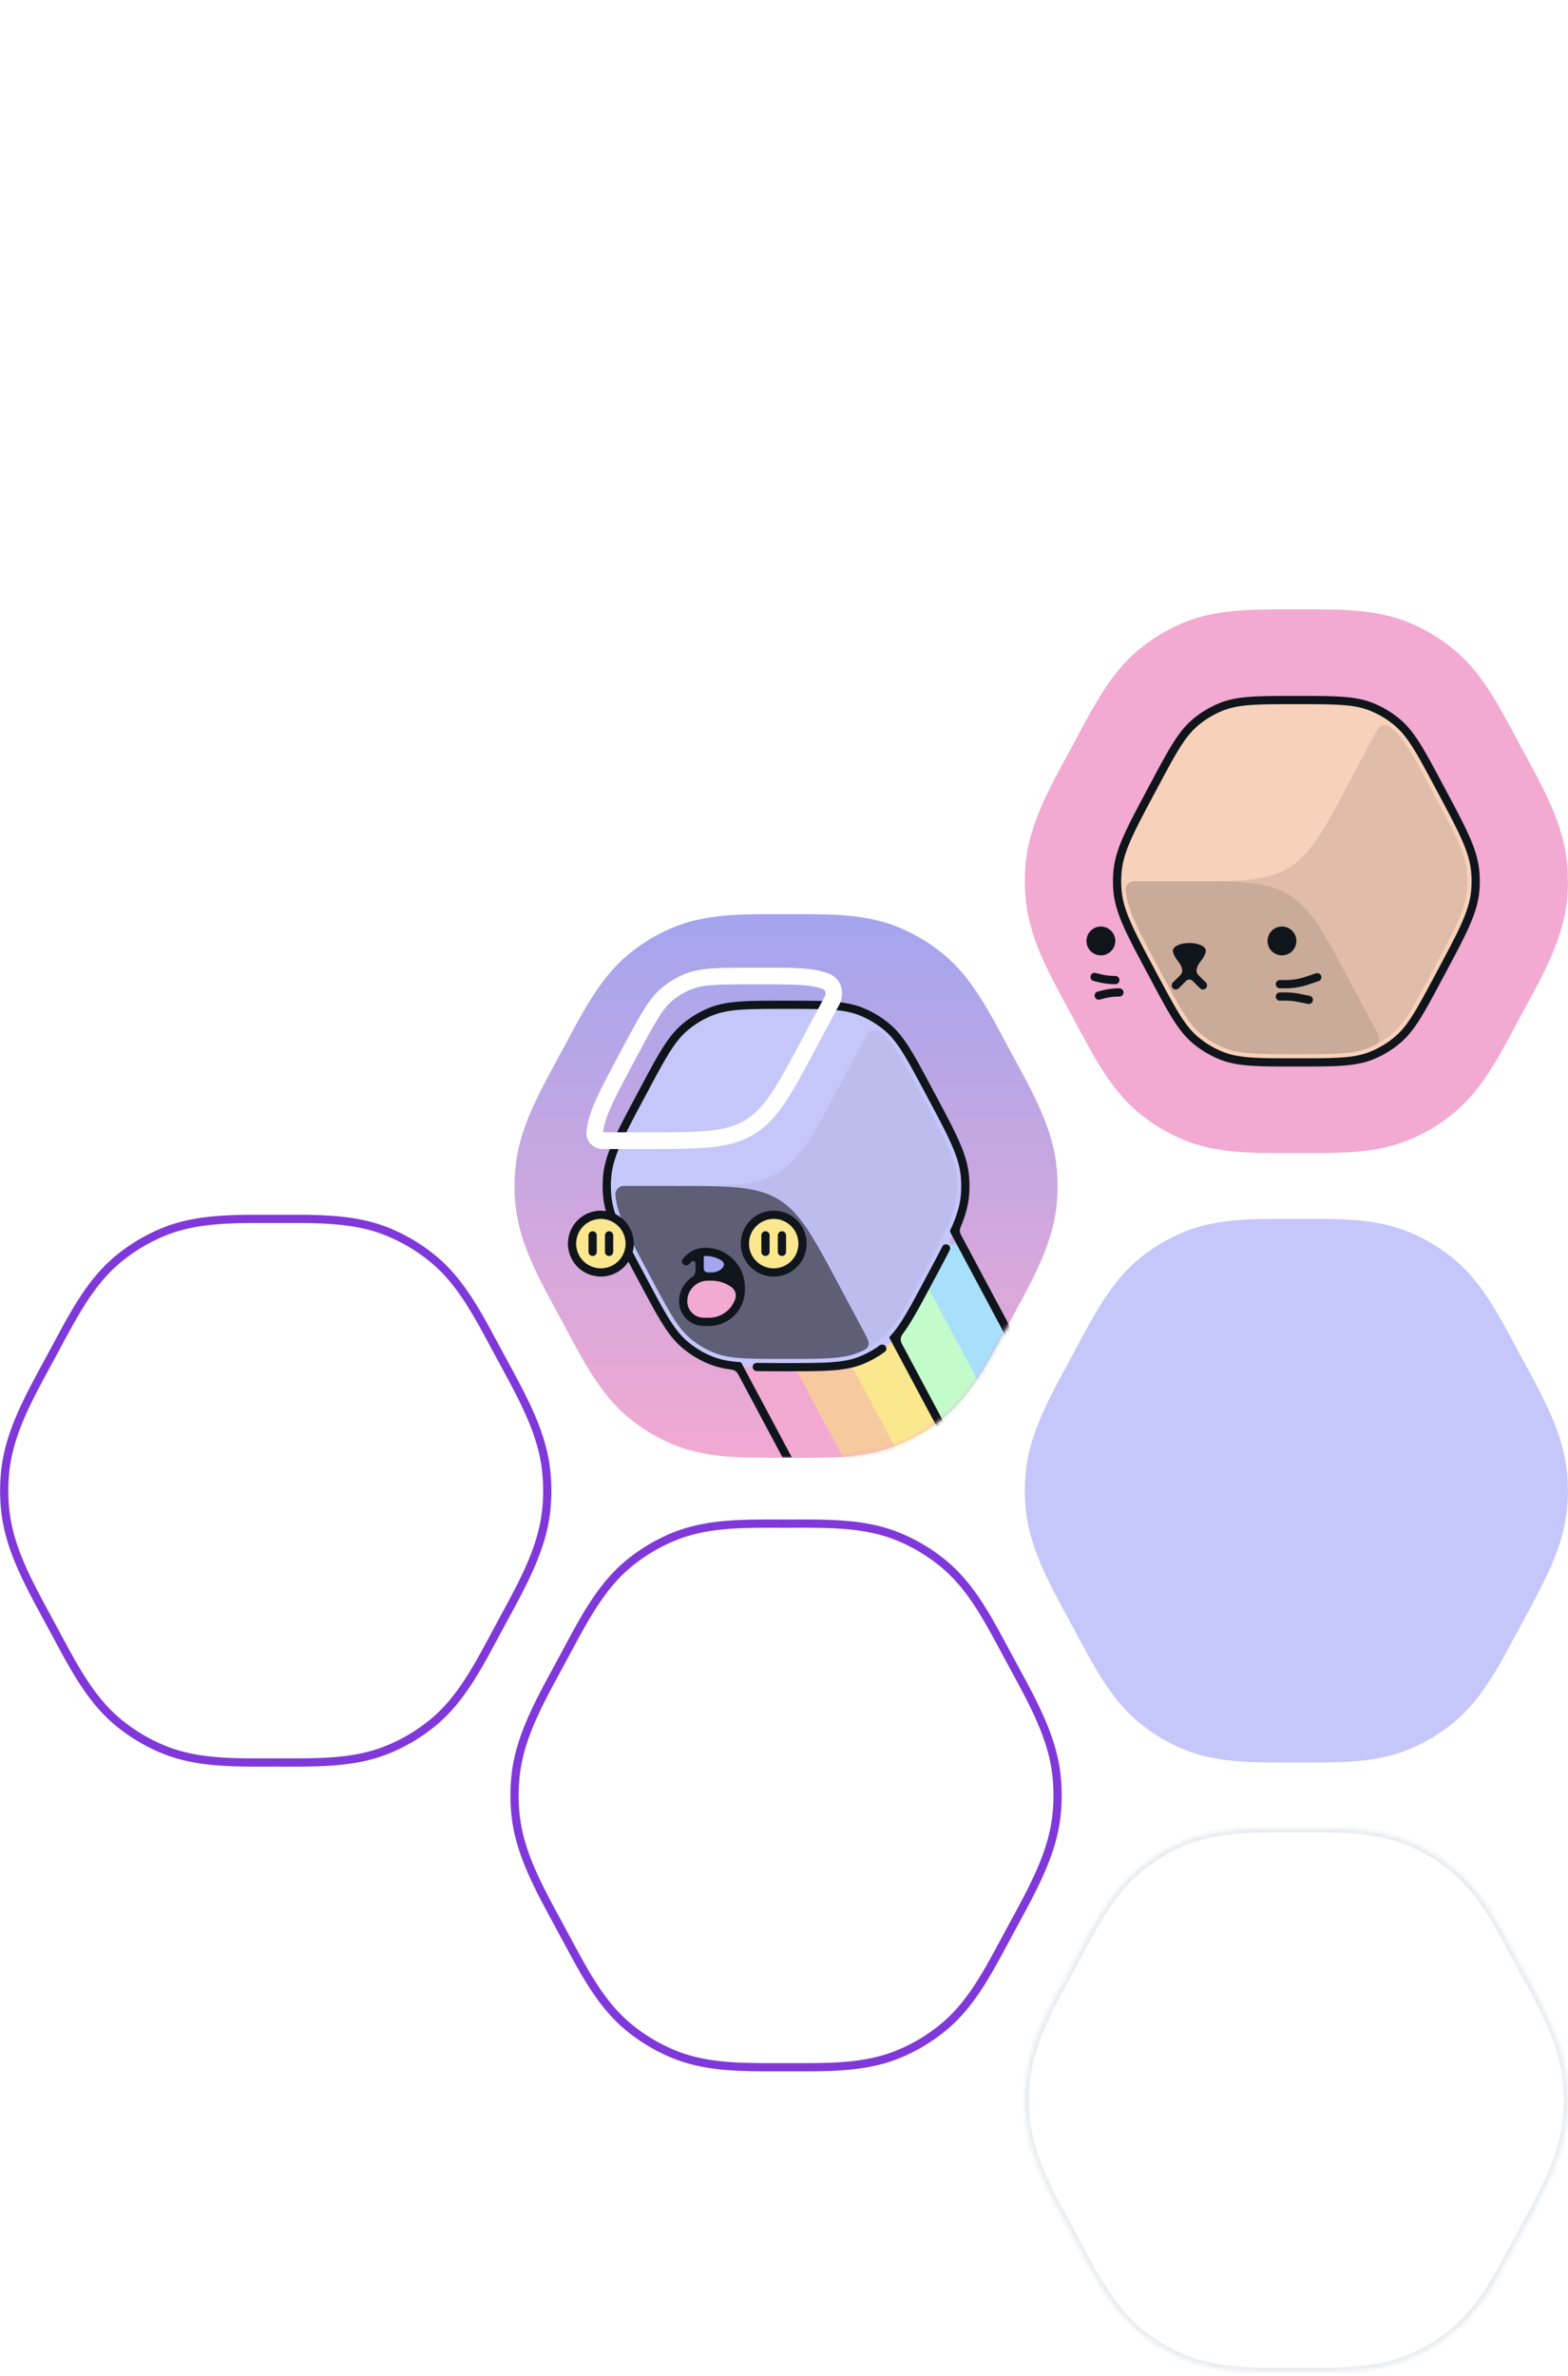
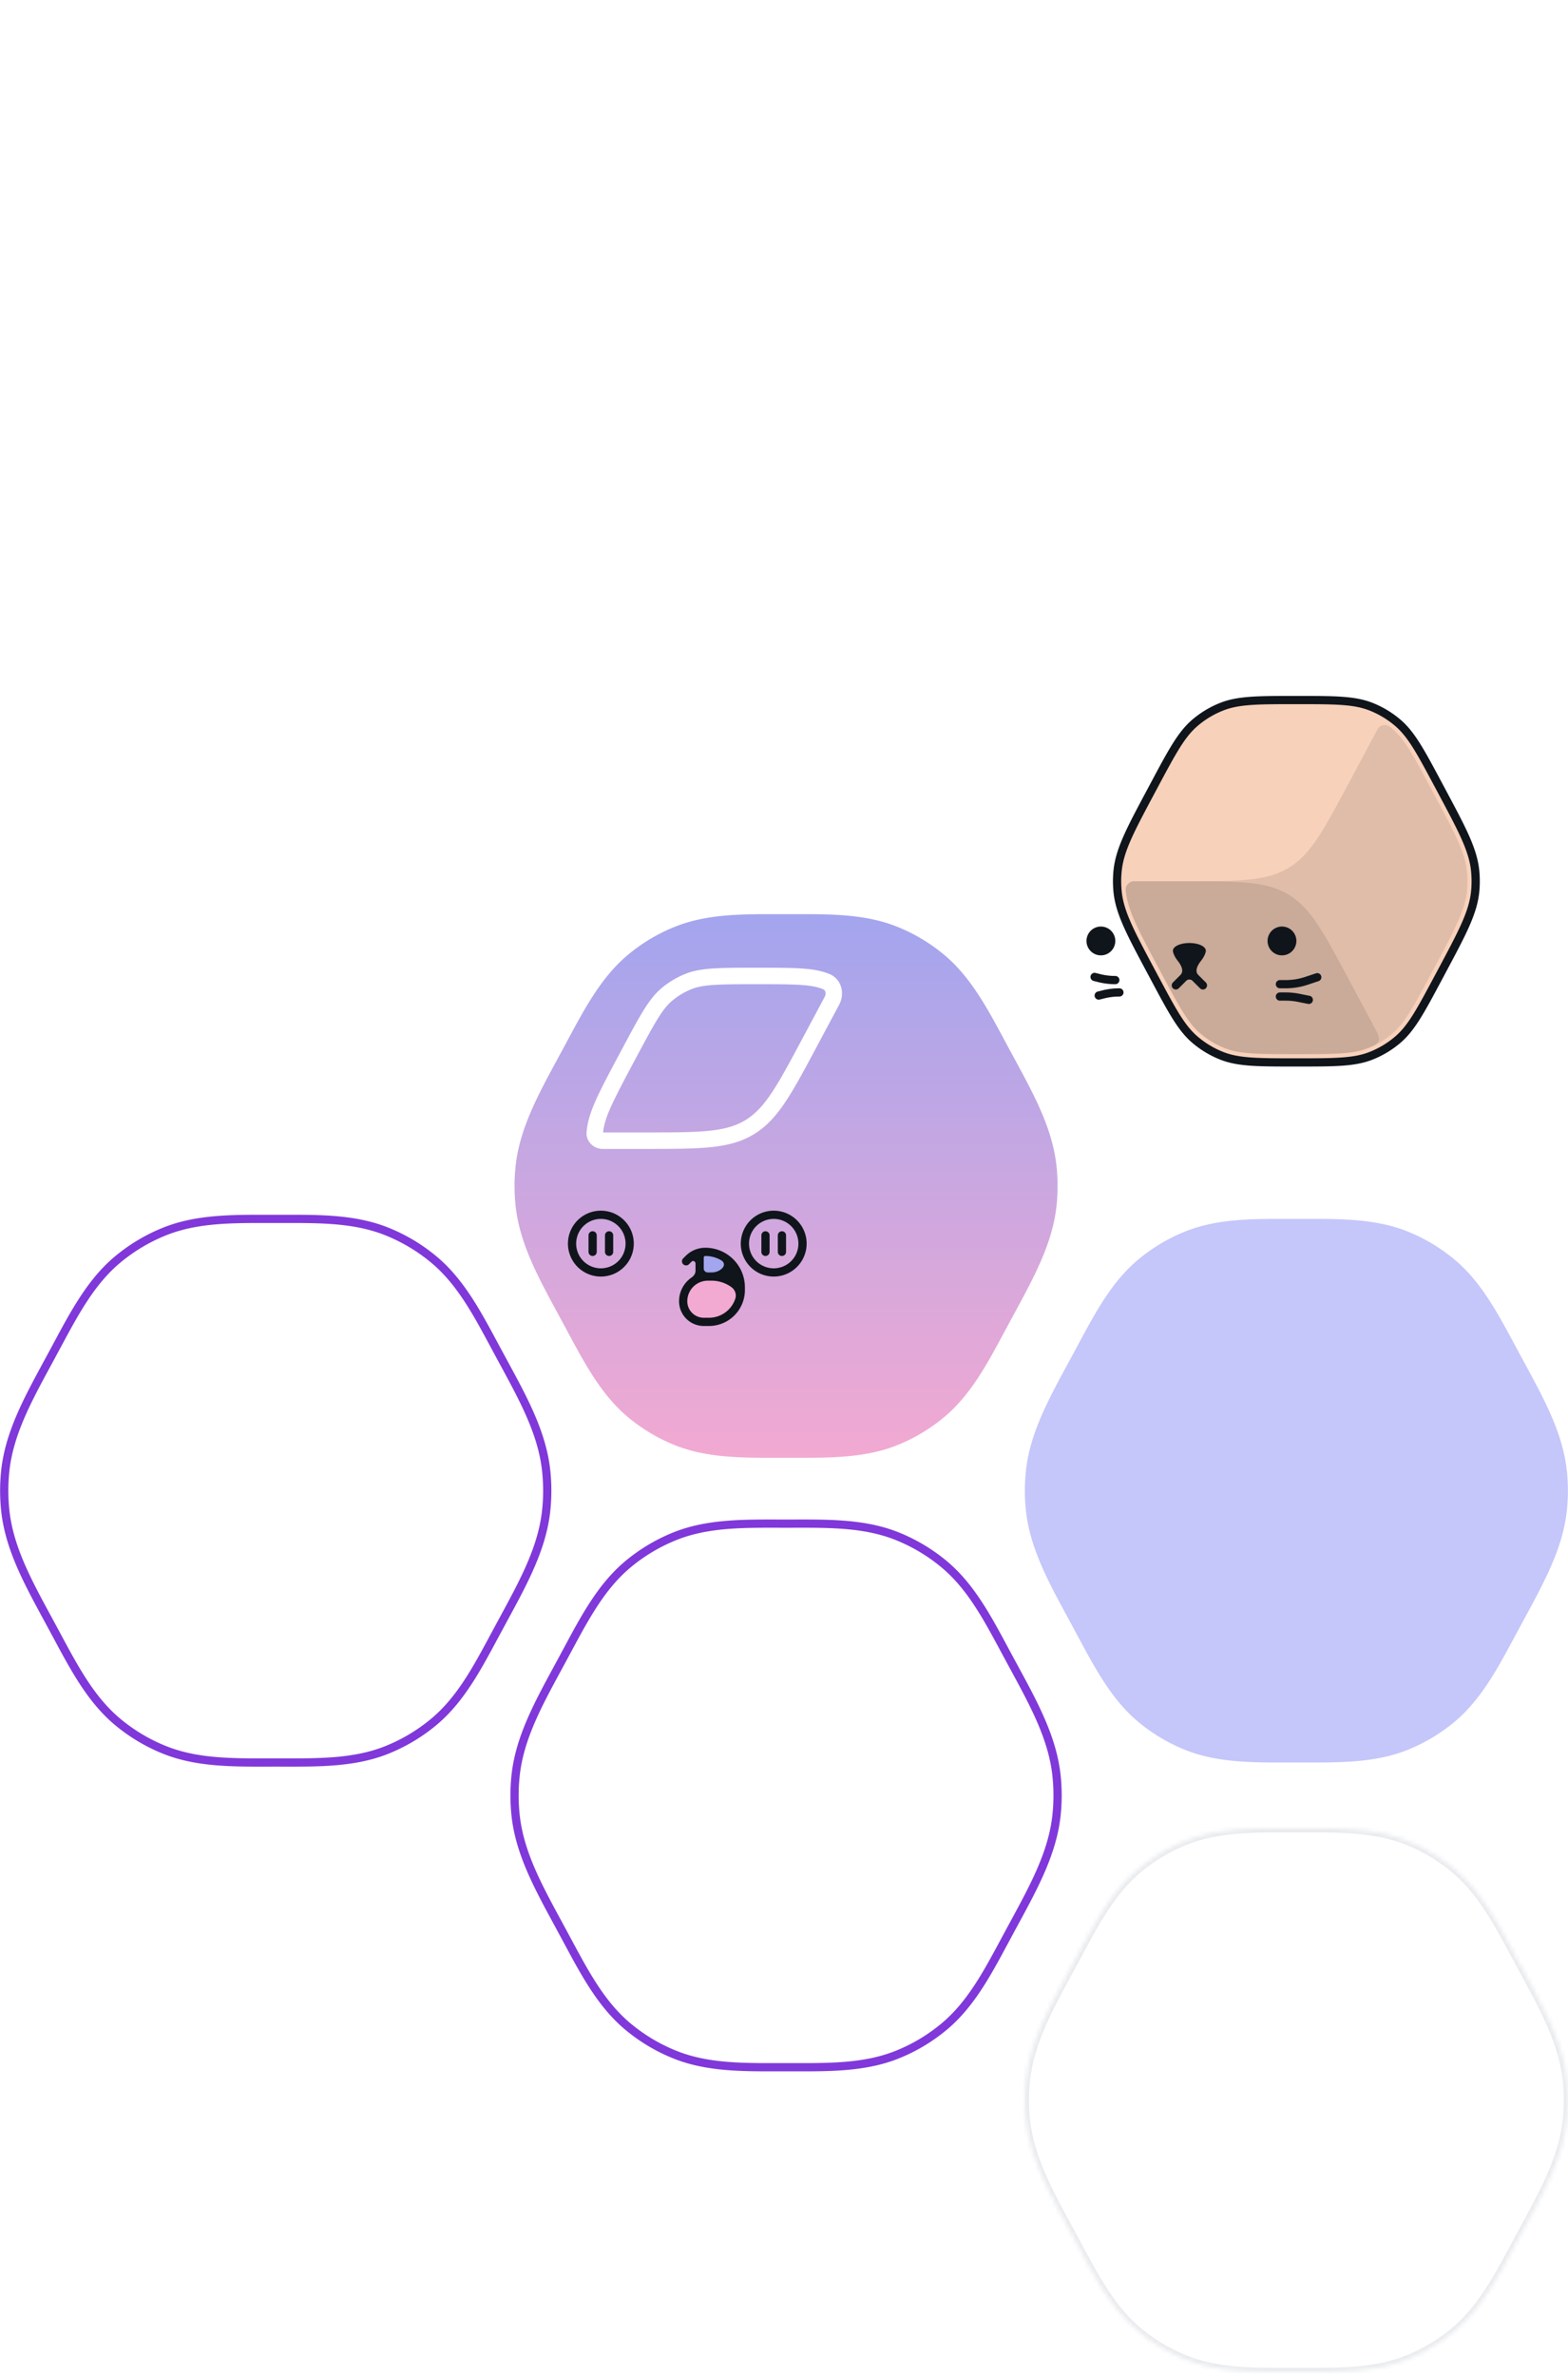
<svg xmlns="http://www.w3.org/2000/svg" width="381" height="577" viewBox="0 0 381 577" fill="none">
  <path d="m64.98 295.997-.002 1 .002-1Zm.002 0 .002-1-.002 1Zm-24.973 3.048-.371-.928.371.928Zm-11.413 6.808-.64-.768.64.768ZM14.05 326.376l.88.476v-.002l-.88-.474Zm0 .001-.88-.476-.001.002.88.474Zm-.958 1.778-.88-.475.88.475Zm-.618 1.146.88.475-.88-.475Zm-1.04 1.919-.879-.476.88.476ZM1.271 357.288l.995.104-.995-.104Zm0 9.424.995-.104-.995.104Zm10.163 26.068-.879.476.88-.476Zm1.04 1.919-.88.476.88-.476Zm.618 1.146-.88.475.88-.475Zm.958 1.779-.88.473.88-.473Zm14.546 20.523-.64.769.64-.769Zm11.413 6.808-.371.928.371-.928Zm24.97 3.048.003 1-.002-1Zm4.041 0-.002 1 .002-1Zm24.97-3.048.372.928-.371-.928Zm11.413-6.808.641.769-.641-.769Zm14.547-20.523-.881-.473.881.473Zm.958-1.779-.88-.475.88.475Zm.618-1.146.88.476-.88-.476Zm1.037-1.915-.879-.477.879.477Zm.003-.004.879.477v-.001l-.879-.476Zm10.163-26.068.995.103-.995-.103Zm0-9.424.995-.103-.995.103Zm-10.163-26.068.879-.476-.879.476Zm-1.04-1.919-.88.475.88-.475Zm-.618-1.146-.88.475.88-.475Zm-.958-1.779-.881.474.881-.474Zm-14.547-20.523.641-.768-.641.768Zm-11.412-6.808-.372.929.372-.929Zm-24.97-3.048-.003-1 .002 1Zm-.003 0 .002 1-.002-1Zm-4.04 1h.002l.004-2h-.002l-.004 2Zm-24.597 2.977c7.488-2.999 15.748-2.995 24.597-2.977l.004-2c-8.768-.017-17.433-.048-25.344 3.12l.743 1.857Zm-11.144 6.647a41.466 41.466 0 0 1 11.144-6.647l-.743-1.857a43.502 43.502 0 0 0-11.682 6.968l1.28 1.536ZM14.93 326.85c4.189-7.795 8.11-15.065 14.306-20.229l-1.28-1.536c-6.547 5.456-10.637 13.094-14.788 20.818l1.762.947Zm-.001.002-1.76-.951 1.76.951Zm-.958 1.778c.322-.595.64-1.189.959-1.78l-1.762-.947-.956 1.777 1.76.95Zm-.618 1.146.618-1.146-1.76-.95-.618 1.146 1.76.95Zm-1.04 1.921 1.04-1.921-1.76-.95c-.347.643-.694 1.282-1.039 1.918l1.758.953ZM2.265 357.392c.92-8.833 5.216-16.786 10.047-25.695l-1.758-.953c-4.79 8.833-9.31 17.141-10.279 26.441l1.99.207Zm0 9.216a44.498 44.498 0 0 1 0-9.216l-1.99-.207a46.496 46.496 0 0 0 0 9.63l1.99-.207Zm10.047 25.695c-4.83-8.909-9.128-16.862-10.047-25.695l-1.99.207c.969 9.3 5.49 17.608 10.28 26.441l1.757-.953Zm1.04 1.921c-.348-.645-.695-1.285-1.04-1.921l-1.758.953c.345.636.692 1.275 1.039 1.919l1.76-.951Zm.62 1.146-.62-1.146-1.759.951.619 1.145 1.76-.95Zm.958 1.781c-.318-.592-.637-1.186-.959-1.781l-1.76.95c.32.593.64 1.186.957 1.777l1.762-.946Zm14.306 20.228c-6.196-5.164-10.117-12.434-14.306-20.228l-1.762.946c4.15 7.724 8.24 15.362 14.787 20.819l1.28-1.537Zm11.144 6.648a41.495 41.495 0 0 1-11.144-6.648l-1.28 1.537a43.499 43.499 0 0 0 11.68 6.967l.744-1.856Zm24.597 2.976c-8.85.018-17.109.022-24.597-2.976l-.743 1.856c7.911 3.168 16.576 3.138 25.344 3.12l-.004-2ZM67 427c-.677 0-1.351.001-2.022.003l.004 2c.671-.002 1.344-.003 2.018-.003v-2Zm2.022.003c-.671-.002-1.346-.003-2.022-.003v2c.674 0 1.347.001 2.018.003l.004-2Zm24.597-2.976c-7.488 2.998-15.748 2.994-24.597 2.976l-.004 2c8.768.018 17.433.048 25.344-3.12l-.743-1.856Zm11.144-6.648a41.49 41.49 0 0 1-11.144 6.648l.743 1.856a43.51 43.51 0 0 0 11.682-6.967l-1.281-1.537Zm14.306-20.228c-4.189 7.794-8.11 15.064-14.306 20.228l1.281 1.537c6.546-5.457 10.636-13.095 14.787-20.819l-1.762-.946Zm.959-1.781c-.322.595-.641 1.189-.959 1.781l1.762.946.956-1.777-1.759-.95Zm.618-1.146-.618 1.146 1.759.95.619-1.145-1.76-.951Zm1.038-1.917-1.038 1.917 1.76.951c.347-.642.692-1.28 1.037-1.914l-1.759-.954Zm.003-.004-.003.004 1.758.954.003-.004-1.758-.954Zm10.047-25.695c-.919 8.833-5.216 16.786-10.047 25.695l1.758.953c4.79-8.833 9.31-17.141 10.279-26.441l-1.99-.207Zm0-9.216a44.495 44.495 0 0 1 0 9.216l1.99.207a46.54 46.54 0 0 0 0-9.63l-1.99.207Zm-10.047-25.695c4.831 8.909 9.128 16.862 10.047 25.695l1.99-.207c-.969-9.3-5.489-17.608-10.279-26.441l-1.758.953Zm-1.041-1.921 1.041 1.921 1.758-.953c-.345-.636-.692-1.275-1.039-1.918l-1.76.95Zm-.618-1.146.618 1.146 1.76-.95-.619-1.146-1.759.95Zm-.959-1.78c.318.591.637 1.185.959 1.78l1.759-.95-.956-1.777-1.762.947Zm-14.306-20.229c6.196 5.164 10.117 12.434 14.306 20.229l1.762-.947c-4.151-7.724-8.241-15.362-14.787-20.818l-1.281 1.536Zm-11.144-6.647a41.461 41.461 0 0 1 11.144 6.647l1.281-1.536a43.513 43.513 0 0 0-11.682-6.968l-.743 1.857Zm-24.597-2.977c8.85-.018 17.109-.022 24.597 2.977l.743-1.857c-7.911-3.168-16.576-3.137-25.344-3.12l.004 2Zm-.002 0h.002l-.004-2h-.002l.004 2ZM67 297c.676 0 1.35-.001 2.02-.003l-.004-2c-.671.002-1.343.003-2.016.003v2Zm-2.02-.003c.67.002 1.344.003 2.02.003v-2c-.673 0-1.345-.001-2.016-.003l-.004 2Z" fill="#8038DA" />
  <path fill-rule="evenodd" clip-rule="evenodd" d="M188.982 221.997h-.002c-8.809-.018-17.271-.035-24.971 3.048a42.493 42.493 0 0 0-11.412 6.808c-6.372 5.31-10.377 12.764-14.547 20.523v.001l-.957 1.778-.619 1.146-1.04 1.919c-4.81 8.872-9.219 17.002-10.163 26.068a45.527 45.527 0 0 0 0 9.424c.944 9.066 5.353 17.197 10.163 26.068l1.04 1.919.618 1.146.958 1.779c4.17 7.759 8.175 15.213 14.547 20.523a42.493 42.493 0 0 0 11.412 6.808c7.7 3.083 16.162 3.066 24.971 3.048a678.054 678.054 0 0 1 4.04 0c8.809.018 17.271.035 24.971-3.048a42.493 42.493 0 0 0 11.412-6.808c6.372-5.31 10.377-12.764 14.547-20.523l.958-1.779.618-1.146 1.037-1.915.003-.004c4.81-8.871 9.219-17.002 10.163-26.068a45.527 45.527 0 0 0 0-9.424c-.944-9.066-5.353-17.196-10.163-26.068l-1.04-1.919-.618-1.146a803.77 803.77 0 0 1-.958-1.779c-4.17-7.759-8.175-15.213-14.547-20.523a42.493 42.493 0 0 0-11.412-6.808c-7.7-3.083-16.162-3.066-24.971-3.048h-.002a676.71 676.71 0 0 1-4.036 0Z" fill="url(#paint0_linear_482_42533)" />
  <g clip-path="url(#clip0_482_42533)">
    <mask id="mask0_482_42533" style="mask-type:alpha" maskUnits="userSpaceOnUse" x="125" y="221" width="132" height="134">
      <path fill-rule="evenodd" clip-rule="evenodd" d="M188.982 221.997h-.002c-8.809-.018-17.271-.035-24.971 3.048a42.493 42.493 0 0 0-11.412 6.808c-6.372 5.31-10.377 12.764-14.547 20.523v.001l-.957 1.778-.619 1.146-1.04 1.919c-4.81 8.872-9.219 17.002-10.163 26.068a45.527 45.527 0 0 0 0 9.424c.944 9.066 5.353 17.197 10.163 26.068l1.04 1.919.618 1.146.958 1.779c4.17 7.759 8.175 15.213 14.547 20.523a42.493 42.493 0 0 0 11.412 6.808c7.7 3.083 16.162 3.066 24.971 3.048a678.054 678.054 0 0 1 4.04 0c8.809.018 17.271.035 24.971-3.048a42.493 42.493 0 0 0 11.412-6.808c6.372-5.31 10.377-12.764 14.547-20.523l.958-1.779.618-1.146 1.037-1.915.003-.004c4.81-8.871 9.219-17.002 10.163-26.068a45.527 45.527 0 0 0 0-9.424c-.944-9.066-5.353-17.196-10.163-26.068l-1.04-1.919-.618-1.146a803.77 803.77 0 0 1-.958-1.779c-4.17-7.759-8.175-15.213-14.547-20.523a42.493 42.493 0 0 0-11.412-6.808c-7.7-3.083-16.162-3.066-24.971-3.048h-.002a676.71 676.71 0 0 1-4.036 0Z" fill="#C3FCCB" />
    </mask>
    <g mask="url(#mask0_482_42533)">
      <mask id="mask1_482_42533" style="mask-type:alpha" maskUnits="userSpaceOnUse" x="179" y="302" width="78" height="68">
        <path fill-rule="evenodd" clip-rule="evenodd" d="M179.44 331.759 199.864 370H257v-24.256L233.636 302h-3.188c-1.131 2.257-2.508 4.836-4.148 7.907l-.729 1.364c-4.422 8.279-6.632 12.418-9.997 15.267a23.063 23.063 0 0 1-6.398 3.836C205.078 332 200.386 332 191 332c-4.964 0-8.615 0-11.56-.241Z" fill="#C4C4C4" />
      </mask>
      <g mask="url(#mask1_482_42533)" stroke-width="13">
        <path d="m226.227 406-85.454-160" stroke="#F2A9D2" />
        <path d="m240 406-85.454-160" stroke="#F7C99E" />
        <path d="m254 406-85.454-160" stroke="#FBE78E" />
        <path d="m282 406-85.454-160" stroke="#A8E0FC" />
        <path d="m268 406-85.454-160" stroke="#C3FCCB" />
      </g>
      <path d="M191 244c9.386 0 14.078 0 18.176 1.626a23.039 23.039 0 0 1 6.398 3.836c3.365 2.849 5.575 6.988 9.997 15.267l.729 1.364c5.119 9.584 7.678 14.377 8.157 19.531a25.658 25.658 0 0 1 0 4.752c-.479 5.154-3.038 9.947-8.157 19.531l-.729 1.364c-4.422 8.279-6.632 12.418-9.997 15.267a23.039 23.039 0 0 1-6.398 3.836C205.078 332 200.386 332 191 332s-14.078 0-18.176-1.626a23.039 23.039 0 0 1-6.398-3.836c-3.365-2.849-5.575-6.988-9.997-15.267l-.729-1.364c-5.119-9.584-7.678-14.377-8.157-19.531a25.658 25.658 0 0 1 0-4.752c.479-5.154 3.038-9.947 8.157-19.531l.729-1.364c4.422-8.279 6.632-12.418 9.997-15.267a23.039 23.039 0 0 1 6.398-3.836C176.922 244 181.614 244 191 244Z" fill="#fff" />
-       <path d="M191 244c9.386 0 14.078 0 18.176 1.626a23.039 23.039 0 0 1 6.398 3.836c3.365 2.849 5.575 6.988 9.997 15.267l.729 1.364c5.119 9.584 7.678 14.377 8.157 19.531a25.658 25.658 0 0 1 0 4.752c-.479 5.154-3.038 9.947-8.157 19.531l-.729 1.364c-4.422 8.279-6.632 12.418-9.997 15.267a23.039 23.039 0 0 1-6.398 3.836C205.078 332 200.386 332 191 332s-14.078 0-18.176-1.626a23.039 23.039 0 0 1-6.398-3.836c-3.365-2.849-5.575-6.988-9.997-15.267l-.729-1.364c-5.119-9.584-7.678-14.377-8.157-19.531a25.658 25.658 0 0 1 0-4.752c.479-5.154 3.038-9.947 8.157-19.531l.729-1.364c4.422-8.279 6.632-12.418 9.997-15.267a23.039 23.039 0 0 1 6.398-3.836C176.922 244 181.614 244 191 244Z" fill="#C5C6FA" />
      <path fill-rule="evenodd" clip-rule="evenodd" d="M190.732 243h.536c9.13 0 14.001 0 18.277 1.696a24.076 24.076 0 0 1 6.676 4.003c3.51 2.972 5.805 7.269 10.106 15.322l.126.237.729 1.364.131.246c4.994 9.349 7.642 14.308 8.14 19.663a26.62 26.62 0 0 1 0 4.938c-.228 2.454-.908 4.825-2.058 7.574a2.046 2.046 0 0 0 .073 1.754l15.943 29.85a1 1 0 0 1-1.764.942l-16.726-31.317a.596.596 0 0 1-.016-.53c.33-.724.628-1.413.893-2.073.937-2.336 1.473-4.333 1.663-6.385.142-1.52.142-3.048 0-4.568-.455-4.906-2.884-9.492-8.043-19.152l-.729-1.364c-4.461-8.352-6.577-12.279-9.761-14.975a22.063 22.063 0 0 0-6.121-3.67C204.93 245.017 200.468 245 191 245c-9.468 0-13.93.017-17.807 1.555a22.063 22.063 0 0 0-6.121 3.67c-3.184 2.696-5.3 6.623-9.761 14.975l-.729 1.364c-5.159 9.66-7.588 14.246-8.043 19.152a24.545 24.545 0 0 0 0 4.568c.455 4.906 2.884 9.492 8.043 19.152l.729 1.364c4.461 8.352 6.577 12.279 9.761 14.975a22.063 22.063 0 0 0 6.121 3.67c1.357.538 2.786.89 4.475 1.12l.046.007c.669.09 1.379.161 2.142.217a.376.376 0 0 1 .305.198l20.114 37.66a1 1 0 1 1-1.765.942l-19.192-35.934a2.064 2.064 0 0 0-1.573-1.064c-1.979-.249-3.677-.647-5.29-1.287a24.076 24.076 0 0 1-6.676-4.003c-3.51-2.972-5.805-7.269-10.106-15.322l-.126-.237-.729-1.364-.131-.246c-4.994-9.349-7.642-14.308-8.14-19.663a26.62 26.62 0 0 1 0-4.938c.498-5.355 3.146-10.314 8.14-19.663l.131-.246.729-1.364.126-.237c4.301-8.053 6.596-12.35 10.106-15.322a24.076 24.076 0 0 1 6.676-4.003C176.731 243 181.602 243 190.732 243Zm-6.876 89.96a.99.99 0 0 1-.853-.524c-.361-.676.146-1.492.913-1.477 2.012.04 4.337.041 7.084.041 9.468 0 13.93-.017 17.807-1.555a22.042 22.042 0 0 0 4.93-2.73c.505-.371 1.231-.228 1.525.324a.963.963 0 0 1-.266 1.232 24.06 24.06 0 0 1-5.451 3.033C205.269 333 200.398 333 191.268 333h-.536c-2.612 0-4.876 0-6.876-.04Zm42.471-20.981.126-.237.729-1.364.131-.246a436.352 436.352 0 0 0 3.442-6.524.99.99 0 0 0-.009-.918c-.381-.713-1.412-.699-1.781.021-.999 1.951-2.177 4.159-3.547 6.725l-.729 1.364c-3.238 6.063-5.241 9.794-7.314 12.416-.384.485-.77.932-1.167 1.349a.343.343 0 0 0-.055.397l18.494 34.627a1 1 0 0 0 1.764-.942l-17.309-32.409c-.386-.722-.287-1.603.206-2.257 2.087-2.769 4.087-6.512 7.019-12.002Z" fill="#10151B" />
      <path fill-rule="evenodd" clip-rule="evenodd" d="M214.282 250.988c-.57-.482-.855-.723-1.263-.842-.563-.164-1.325-.019-1.788.341-.335.261-.542.649-.957 1.425l-6.489 12.151c-6.229 11.663-9.344 17.494-14.717 20.715C183.696 288 177.085 288 163.863 288h-12.236c-.122 0-.183 0-.263.006-.984.08-1.851 1.031-1.839 2.018.001.081.004.109.009.167.433 4.658 2.731 9.038 7.931 18.774l.728 1.364c4.5 8.425 6.522 12.14 9.525 14.682a21.053 21.053 0 0 0 5.844 3.504C177.219 329.966 181.449 330 191 330c9.551 0 13.781-.034 17.438-1.485a21.038 21.038 0 0 0 5.844-3.504c3.003-2.542 5.025-6.257 9.525-14.682l.729-1.364c5.199-9.736 7.497-14.116 7.93-18.774a23.757 23.757 0 0 0 0-4.382c-.433-4.658-2.731-9.038-7.93-18.774l-.729-1.364c-4.5-8.425-6.522-12.14-9.525-14.683Z" fill="#000" fill-opacity=".05" style="mix-blend-mode:color-burn" />
      <path fill-rule="evenodd" clip-rule="evenodd" d="M210.002 323.577c.839 1.572 1.258 2.357.974 3.182a1.077 1.077 0 0 1-.027.073c-.315.813-1.047 1.103-2.511 1.683C204.781 329.966 200.551 330 191 330c-9.551 0-13.781-.034-17.438-1.485a21.074 21.074 0 0 1-5.844-3.503c-3.003-2.543-5.025-6.258-9.525-14.683l-.728-1.364c-5.2-9.736-7.498-14.116-7.931-18.774-.005-.058-.008-.086-.009-.167-.012-.987.855-1.938 1.839-2.017.08-.007.141-.007.263-.007h12.236c13.222 0 19.833 0 25.205 3.221 5.373 3.222 8.488 9.053 14.717 20.716l6.217 11.64Z" fill="#000" fill-opacity=".5" style="mix-blend-mode:soft-light" />
    </g>
  </g>
  <g opacity=".75" filter="url(#filter0_f_482_42533)">
-     <path d="m167.299 238.344-.737-1.859.737 1.859Zm-5.289 3.171 1.293 1.526-1.293-1.526Zm-9.053 14.098 1.764.942-1.764-.942Zm-.728 1.364-1.765-.942 1.765.942Zm44.556-3.914-1.764-.942 1.764.942Zm5.378-10.071 1.765.942-1.765-.942ZM184 239c9.891 0 13.188.101 15.963 1.203l1.475-3.718C197.779 235.033 193.542 235 184 235v4Zm-15.963 1.203C170.812 239.101 174.109 239 184 239v-4c-9.542 0-13.779.033-17.438 1.485l1.475 3.718Zm-4.734 2.838a17.045 17.045 0 0 1 4.734-2.838l-1.475-3.718a21.074 21.074 0 0 0-5.844 3.503l2.585 3.053Zm-8.582 13.514c4.66-8.724 6.303-11.584 8.582-13.514l-2.585-3.053c-3.005 2.544-5.03 6.267-9.525 14.683l3.528 1.884Zm-.728 1.365.728-1.365-3.528-1.884-.729 1.364 3.529 1.885Zm-7.476 17.259c.341-3.663 2.111-7.214 7.476-17.259l-3.529-1.885c-5.195 9.728-7.497 14.114-7.93 18.774l3.983.37Zm-.076 3.821h10.422v-4h-10.422v4Zm10.422 0c6.571 0 11.647.002 15.748-.413 4.146-.42 7.459-1.278 10.486-3.093l-2.057-3.431c-2.346 1.407-5.024 2.159-8.832 2.544-3.854.391-8.694.393-15.345.393v4Zm26.234-3.506c3.027-1.815 5.345-4.333 7.669-7.793 2.298-3.421 4.687-7.9 7.783-13.696l-3.528-1.884c-3.134 5.866-5.416 10.135-7.576 13.35-2.134 3.178-4.059 5.186-6.405 6.592l2.057 3.431Zm15.452-21.489 5.379-10.071-3.529-1.884-5.378 10.071 3.528 1.884Zm-56.015 20.804c-.223 2.401 1.749 4.191 3.907 4.191v-4c-.009 0 .002-.003.022.018a.163.163 0 0 1 .04.066.234.234 0 0 1 .014.095l-3.983-.37Zm57.429-34.606a.956.956 0 0 1 .583.655c.1.339.074.778-.147 1.192l3.529 1.884c1.364-2.555.674-6.194-2.49-7.449l-1.475 3.718Z" fill="#fff" />
-   </g>
+     </g>
  <path d="m167.299 238.344-.737-1.859.737 1.859Zm-5.289 3.171 1.293 1.526-1.293-1.526Zm-9.053 14.098 1.764.942-1.764-.942Zm-.728 1.364-1.765-.942 1.765.942Zm44.556-3.914-1.764-.942 1.764.942Zm5.378-10.071 1.765.942-1.765-.942ZM184 239c9.891 0 13.188.101 15.963 1.203l1.475-3.718C197.779 235.033 193.542 235 184 235v4Zm-15.963 1.203C170.812 239.101 174.109 239 184 239v-4c-9.542 0-13.779.033-17.438 1.485l1.475 3.718Zm-4.734 2.838a17.045 17.045 0 0 1 4.734-2.838l-1.475-3.718a21.074 21.074 0 0 0-5.844 3.503l2.585 3.053Zm-8.582 13.514c4.66-8.724 6.303-11.584 8.582-13.514l-2.585-3.053c-3.005 2.544-5.03 6.267-9.525 14.683l3.528 1.884Zm-.728 1.365.728-1.365-3.528-1.884-.729 1.364 3.529 1.885Zm-7.476 17.259c.341-3.663 2.111-7.214 7.476-17.259l-3.529-1.885c-5.195 9.728-7.497 14.114-7.93 18.774l3.983.37Zm-.076 3.821h10.422v-4h-10.422v4Zm10.422 0c6.571 0 11.647.002 15.748-.413 4.146-.42 7.459-1.278 10.486-3.093l-2.057-3.431c-2.346 1.407-5.024 2.159-8.832 2.544-3.854.391-8.694.393-15.345.393v4Zm26.234-3.506c3.027-1.815 5.345-4.333 7.669-7.793 2.298-3.421 4.687-7.9 7.783-13.696l-3.528-1.884c-3.134 5.866-5.416 10.135-7.576 13.35-2.134 3.178-4.059 5.186-6.405 6.592l2.057 3.431Zm15.452-21.489 5.379-10.071-3.529-1.884-5.378 10.071 3.528 1.884Zm-56.015 20.804c-.223 2.401 1.749 4.191 3.907 4.191v-4c-.009 0 .002-.003.022.018a.163.163 0 0 1 .04.066.234.234 0 0 1 .014.095l-3.983-.37Zm57.429-34.606a.956.956 0 0 1 .583.655c.1.339.074.778-.147 1.192l3.529 1.884c1.364-2.555.674-6.194-2.49-7.449l-1.475 3.718Z" fill="#fff" />
-   <path fill-rule="evenodd" clip-rule="evenodd" d="M146 309a7 7 0 1 0 0-14 7 7 0 0 0 0 14Zm42 0a7 7 0 1 0 0-14 7 7 0 0 0 0 14Z" fill="#FBE78E" />
+   <path fill-rule="evenodd" clip-rule="evenodd" d="M146 309a7 7 0 1 0 0-14 7 7 0 0 0 0 14Za7 7 0 1 0 0-14 7 7 0 0 0 0 14Z" fill="#FBE78E" />
  <path d="M177.105 310H172a6 6 0 0 0-6 6 5 5 0 0 0 5 5h.895a8.105 8.105 0 0 0 8.105-8.105 2.895 2.895 0 0 0-2.895-2.895Z" fill="#F2A9D2" />
  <path d="M178 310a6 6 0 0 0-6-6h-2v6h8Z" fill="#A3A5EE" />
  <path fill-rule="evenodd" clip-rule="evenodd" d="M146 296a6 6 0 1 0 0 12 6 6 0 0 0 0-12Zm-8 6a8 8 0 1 1 16 0 8 8 0 0 1-16 0Zm50-6a6 6 0 1 0 0 12 6 6 0 0 0 0-12Zm-8 6a8 8 0 1 1 16 0 8 8 0 0 1-16 0Zm-8.62 1a9.62 9.62 0 0 1 9.62 9.62v.653a8.727 8.727 0 0 1-8.727 8.727H171a6 6 0 0 1-6-6 6.992 6.992 0 0 1 3.067-5.791c.543-.37.933-.955.933-1.612v-1.723c0-.548-.588-.871-.976-.484l-.61.61a.999.999 0 1 1-1.414-1.414l.61-.61a6.746 6.746 0 0 1 4.77-1.976Zm0 2a.387.387 0 0 0-.38.396v2.672c0 .529.47.932 1 .932h.901c2.195 0 4.141-1.931 2.232-3.014a7.596 7.596 0 0 0-3.753-.986Zm.893 15H171a4 4 0 0 1-4-4 5 5 0 0 1 5-5h.901c1.765 0 3.452.568 4.835 1.577.871.636 1.269 1.754.935 2.779a6.73 6.73 0 0 1-6.398 4.644ZM143 300a1 1 0 0 1 2 0v4a1 1 0 0 1-2 0v-4Zm44 0a1 1 0 0 0-2 0v4a1 1 0 0 0 2 0v-4Zm-40 0a1 1 0 0 1 2 0v4a1 1 0 0 1-2 0v-4Zm44 0a1 1 0 0 0-2 0v4a1 1 0 0 0 2 0v-4Z" fill="#10151B" />
  <path d="m188.98 369.997-.002 1 .002-1Zm.002 0 .002-1-.002 1Zm-24.973 3.048-.371-.928.371.928Zm-11.412 6.808-.641-.768.641.768Zm-14.547 20.523.88.476.001-.002-.881-.474Zm0 .001-.88-.476-.001.002.881.474Zm-.957 1.778-.88-.475.88.475Zm-.619 1.146.88.475-.88-.475Zm-1.04 1.919-.879-.476.879.476Zm-10.163 26.068.995.104-.995-.104Zm0 9.424.995-.104-.995.104Zm10.163 26.068-.879.476.879-.476Zm1.04 1.919-.88.476.88-.476Zm.618 1.146-.879.475.879-.475Zm.958 1.779-.881.473.881-.473Zm14.547 20.523-.641.769.641-.769Zm11.412 6.808-.371.928.371-.928Zm24.971 3.048.002 1-.002-1Zm4.04 0-.002 1 .002-1Zm24.971-3.048.371.928-.371-.928Zm11.412-6.808.641.769-.641-.769Zm14.547-20.523-.881-.473.881.473Zm.958-1.779-.88-.475.88.475Zm.618-1.146.88.476-.88-.476Zm1.037-1.915-.879-.477.879.477Zm.003-.004.879.477v-.001l-.879-.476Zm10.163-26.068.995.103-.995-.103Zm0-9.424.995-.103-.995.103Zm-10.163-26.068.879-.476-.879.476Zm-1.04-1.919-.88.475.88-.475Zm-.618-1.146-.88.475.88-.475Zm-.958-1.779-.881.474.881-.474Zm-14.547-20.523.641-.768-.641.768Zm-11.412-6.808-.372.929.372-.929Zm-24.971-3.048-.002-1 .002 1Zm-.002 0 .002 1-.002-1Zm-4.04 1h.002l.004-2h-.002l-.004 2Zm-24.597 2.977c7.488-2.999 15.748-2.995 24.597-2.977l.004-2c-8.768-.017-17.433-.048-25.344 3.12l.743 1.857Zm-11.144 6.647a41.466 41.466 0 0 1 11.144-6.647l-.743-1.857a43.517 43.517 0 0 0-11.682 6.968l1.281 1.536Zm-14.306 20.229c4.189-7.795 8.11-15.065 14.306-20.229l-1.281-1.536c-6.546 5.456-10.636 13.094-14.787 20.818l1.762.947Zm-.002.002h.001l-1.76-.951 1.759.951Zm-.957 1.778c.322-.595.641-1.189.959-1.78l-1.762-.947-.956 1.777 1.759.95Zm-.618 1.146.618-1.146-1.759-.95-.619 1.146 1.76.95Zm-1.041 1.921 1.041-1.921-1.76-.95c-.347.643-.694 1.282-1.039 1.918l1.758.953Zm-10.047 25.695c.919-8.833 5.216-16.786 10.047-25.695l-1.758-.953c-4.79 8.833-9.31 17.141-10.279 26.441l1.99.207Zm0 9.216a44.495 44.495 0 0 1 0-9.216l-1.99-.207a46.54 46.54 0 0 0 0 9.63l1.99-.207Zm10.047 25.695c-4.831-8.909-9.128-16.862-10.047-25.695l-1.99.207c.969 9.3 5.489 17.608 10.279 26.441l1.758-.953Zm1.041 1.921-1.041-1.921-1.758.953c.345.636.692 1.275 1.039 1.919l1.76-.951Zm.618 1.146-.618-1.146-1.76.951.619 1.145 1.759-.95Zm.959 1.781c-.318-.592-.637-1.186-.959-1.781l-1.759.95.956 1.777 1.762-.946Zm14.306 20.228c-6.196-5.164-10.117-12.434-14.306-20.228l-1.762.946c4.151 7.724 8.241 15.362 14.787 20.819l1.281-1.537Zm11.144 6.648a41.495 41.495 0 0 1-11.144-6.648l-1.281 1.537a43.513 43.513 0 0 0 11.682 6.967l.743-1.856Zm24.597 2.976c-8.849.018-17.109.022-24.597-2.976l-.743 1.856c7.911 3.168 16.576 3.138 25.344 3.12l-.004-2ZM191 501c-.676 0-1.351.001-2.022.003l.004 2c.671-.002 1.344-.003 2.018-.003v-2Zm2.022.003c-.671-.002-1.346-.003-2.022-.003v2c.674 0 1.347.001 2.018.003l.004-2Zm24.597-2.976c-7.488 2.998-15.748 2.994-24.597 2.976l-.004 2c8.768.018 17.433.048 25.344-3.12l-.743-1.856Zm11.144-6.648a41.495 41.495 0 0 1-11.144 6.648l.743 1.856a43.513 43.513 0 0 0 11.682-6.967l-1.281-1.537Zm14.306-20.228c-4.189 7.794-8.11 15.064-14.306 20.228l1.281 1.537c6.546-5.457 10.636-13.095 14.787-20.819l-1.762-.946Zm.959-1.781c-.322.595-.641 1.189-.959 1.781l1.762.946.956-1.777-1.759-.95Zm.618-1.146-.618 1.146 1.759.95.619-1.145-1.76-.951Zm1.038-1.917-1.038 1.917 1.76.951c.347-.642.692-1.28 1.037-1.914l-1.759-.954Zm.003-.004-.003.004 1.758.954.003-.004-1.758-.954Zm10.047-25.695c-.919 8.833-5.216 16.786-10.047 25.695l1.758.953c4.79-8.833 9.31-17.141 10.279-26.441l-1.99-.207Zm0-9.216a44.495 44.495 0 0 1 0 9.216l1.99.207a46.54 46.54 0 0 0 0-9.63l-1.99.207Zm-10.047-25.695c4.831 8.909 9.128 16.862 10.047 25.695l1.99-.207c-.969-9.3-5.489-17.608-10.279-26.441l-1.758.953Zm-1.041-1.921 1.041 1.921 1.758-.953c-.345-.636-.692-1.275-1.039-1.918l-1.76.95Zm-.618-1.146.618 1.146 1.76-.95-.619-1.146-1.759.95Zm-.959-1.78c.318.591.637 1.185.959 1.78l1.759-.95-.956-1.777-1.762.947Zm-14.306-20.229c6.196 5.164 10.117 12.434 14.306 20.229l1.762-.947c-4.151-7.724-8.241-15.362-14.787-20.818l-1.281 1.536Zm-11.144-6.647a41.466 41.466 0 0 1 11.144 6.647l1.281-1.536a43.517 43.517 0 0 0-11.682-6.968l-.743 1.857Zm-24.597-2.977c8.849-.018 17.109-.022 24.597 2.977l.743-1.857c-7.911-3.168-16.576-3.137-25.344-3.12l.004 2Zm-.002 0h.002l-.004-2h-.002l.004 2ZM191 371c.676 0 1.349-.001 2.02-.003l-.004-2c-.671.002-1.343.003-2.016.003v2Zm-2.02-.003c.671.002 1.344.003 2.02.003v-2c-.673 0-1.345-.001-2.016-.003l-.004 2Z" fill="#8038DA" />
-   <path fill-rule="evenodd" clip-rule="evenodd" d="M312.982 147.997h-.002c-8.809-.018-17.271-.035-24.971 3.048a42.493 42.493 0 0 0-11.412 6.808c-6.372 5.31-10.377 12.764-14.547 20.523v.001l-.957 1.778-.619 1.146-1.04 1.919c-4.81 8.872-9.219 17.002-10.163 26.068a45.527 45.527 0 0 0 0 9.424c.944 9.066 5.353 17.197 10.163 26.068l1.04 1.919.618 1.146.958 1.779c4.17 7.759 8.175 15.213 14.547 20.523a42.493 42.493 0 0 0 11.412 6.808c7.7 3.083 16.162 3.066 24.971 3.048a678.054 678.054 0 0 1 4.04 0c8.809.018 17.271.035 24.971-3.048a42.493 42.493 0 0 0 11.412-6.808c6.372-5.31 10.377-12.764 14.547-20.523l.958-1.779.618-1.146 1.037-1.915.003-.004c4.81-8.871 9.219-17.002 10.163-26.068a45.527 45.527 0 0 0 0-9.424c-.944-9.066-5.353-17.196-10.163-26.068l-1.04-1.919-.618-1.146a803.77 803.77 0 0 1-.958-1.779c-4.17-7.759-8.175-15.213-14.547-20.523a42.493 42.493 0 0 0-11.412-6.808c-7.7-3.083-16.162-3.066-24.971-3.048h-.002a676.71 676.71 0 0 1-4.036 0Z" fill="#F2A9D2" />
  <path d="M315 170c9.386 0 14.078 0 18.176 1.626a23.039 23.039 0 0 1 6.398 3.836c3.365 2.849 5.575 6.988 9.997 15.267l.729 1.364c5.119 9.584 7.678 14.377 8.157 19.531a25.658 25.658 0 0 1 0 4.752c-.479 5.154-3.038 9.947-8.157 19.531l-.729 1.364c-4.422 8.279-6.632 12.418-9.997 15.267a23.039 23.039 0 0 1-6.398 3.836C329.078 258 324.386 258 315 258s-14.078 0-18.176-1.626a23.039 23.039 0 0 1-6.398-3.836c-3.365-2.849-5.575-6.988-9.997-15.267l-.729-1.364c-5.119-9.584-7.678-14.377-8.157-19.531a25.658 25.658 0 0 1 0-4.752c.479-5.154 3.038-9.947 8.157-19.531l.729-1.364c4.422-8.279 6.632-12.418 9.997-15.267a23.039 23.039 0 0 1 6.398-3.836C300.922 170 305.614 170 315 170Z" fill="#fff" />
  <path d="M315 170c9.386 0 14.078 0 18.176 1.626a23.039 23.039 0 0 1 6.398 3.836c3.365 2.849 5.575 6.988 9.997 15.267l.729 1.364c5.119 9.584 7.678 14.377 8.157 19.531a25.658 25.658 0 0 1 0 4.752c-.479 5.154-3.038 9.947-8.157 19.531l-.729 1.364c-4.422 8.279-6.632 12.418-9.997 15.267a23.039 23.039 0 0 1-6.398 3.836C329.078 258 324.386 258 315 258s-14.078 0-18.176-1.626a23.039 23.039 0 0 1-6.398-3.836c-3.365-2.849-5.575-6.988-9.997-15.267l-.729-1.364c-5.119-9.584-7.678-14.377-8.157-19.531a25.658 25.658 0 0 1 0-4.752c.479-5.154 3.038-9.947 8.157-19.531l.729-1.364c4.422-8.279 6.632-12.418 9.997-15.267a23.039 23.039 0 0 1 6.398-3.836C300.922 170 305.614 170 315 170Z" fill="#F8D1BB" />
  <path d="m290.426 175.462.646.763-.646-.763Zm6.398-3.836-.369-.93.369.93Zm-25.281 39.998.996.092-.996-.092Zm25.281 44.75.369-.929-.369.929Zm-16.395-19.103-.882.471.882-.471Zm9.997 15.267-.647.763.647-.763Zm49.148 0 .647.763-.647-.763Zm-6.398 3.836-.369-.929.369.929Zm25.281-44.75.996-.093-.996.093Zm-8.157 24.283-.882-.471.882.471Zm8.157-19.531.996.093-.996-.093Zm-8.886-25.647-.882.471.882-.471Zm-9.997-15.267-.646.763.646-.763Zm-6.398-3.836-.369.929.369-.929Zm15.513 19.574.729 1.364 1.764-.942-.729-1.364-1.764.942Zm.729 44.236-.729 1.364 1.764.942.729-1.364-1.764-.942Zm-68.107 1.364-.729-1.364-1.764.942.729 1.364 1.764-.942Zm-.729-44.236.729-1.364-1.764-.942-.729 1.364 1.764.942Zm.729-1.364c4.461-8.352 6.577-12.279 9.761-14.975l-1.293-1.526c-3.544 3.001-5.849 7.353-10.232 15.559l1.764.942ZM315 169c-9.303 0-14.227-.017-18.545 1.696l.738 1.859C301.07 171.017 305.532 171 315 171v-2Zm-23.928 7.225a22.063 22.063 0 0 1 6.121-3.67l-.738-1.859a24.076 24.076 0 0 0-6.676 4.003l1.293 1.526Zm-10.49 59.211c-5.159-9.66-7.588-14.246-8.043-19.152l-1.992.185c.502 5.402 3.193 10.4 8.271 19.909l1.764-.942Zm-1.764-43.814c-5.078 9.509-7.769 14.507-8.271 19.909l1.992.185c.455-4.906 2.884-9.492 8.043-19.152l-1.764-.942Zm-6.279 24.662a24.545 24.545 0 0 1 0-4.568l-1.992-.185a26.62 26.62 0 0 0 0 4.938l1.992-.185ZM315 257c-9.468 0-13.93-.017-17.807-1.555l-.738 1.859C300.773 259.017 305.697 259 315 259v-2Zm-35.453-19.258c4.383 8.206 6.688 12.558 10.232 15.559l1.293-1.526c-3.184-2.696-5.3-6.623-9.761-14.975l-1.764.942Zm17.646 17.703a22.063 22.063 0 0 1-6.121-3.67l-1.293 1.526a24.076 24.076 0 0 0 6.676 4.003l.738-1.859Zm51.496-18.645c-4.461 8.352-6.577 12.279-9.761 14.975l1.293 1.526c3.544-3.001 5.849-7.353 10.232-15.559l-1.764-.942ZM315 259c9.303 0 14.227.017 18.545-1.696l-.738-1.859C328.93 256.983 324.468 257 315 257v2Zm23.928-7.225a22.063 22.063 0 0 1-6.121 3.67l.738 1.859a24.076 24.076 0 0 0 6.676-4.003l-1.293-1.526Zm10.49-59.211c5.159 9.66 7.588 14.246 8.043 19.152l1.992-.185c-.502-5.402-3.193-10.4-8.271-19.909l-1.764.942Zm1.764 43.814c5.078-9.509 7.769-14.507 8.271-19.909l-1.992-.185c-.455 4.906-2.884 9.492-8.043 19.152l1.764.942Zm6.279-24.662c.142 1.52.142 3.048 0 4.568l1.992.185a26.62 26.62 0 0 0 0-4.938l-1.992.185Zm-7.008-21.458c-4.383-8.206-6.688-12.558-10.232-15.559l-1.293 1.526c3.184 2.696 5.3 6.623 9.761 14.975l1.764-.942ZM315 171c9.468 0 13.93.017 17.807 1.555l.738-1.859C329.227 168.983 324.303 169 315 169v2Zm25.221 3.699a24.076 24.076 0 0 0-6.676-4.003l-.738 1.859a22.063 22.063 0 0 1 6.121 3.67l1.293-1.526Z" fill="#10151B" />
  <path fill-rule="evenodd" clip-rule="evenodd" d="M338.282 176.988c-.57-.482-.855-.723-1.263-.842-.563-.164-1.325-.019-1.788.341-.335.261-.542.649-.957 1.425l-6.489 12.151c-6.229 11.663-9.344 17.494-14.717 20.715C307.696 214 301.085 214 287.863 214h-12.236c-.122 0-.183 0-.263.006-.984.08-1.851 1.031-1.839 2.018.001.081.004.109.009.167.433 4.658 2.731 9.038 7.931 18.774l.728 1.364c4.5 8.425 6.522 12.14 9.525 14.682a21.053 21.053 0 0 0 5.844 3.504C301.219 255.966 305.449 256 315 256c9.551 0 13.781-.034 17.438-1.485a21.038 21.038 0 0 0 5.844-3.504c3.003-2.542 5.025-6.257 9.525-14.682l.729-1.364c5.199-9.736 7.497-14.116 7.93-18.774a23.757 23.757 0 0 0 0-4.382c-.433-4.658-2.731-9.038-7.93-18.774l-.729-1.364c-4.5-8.425-6.522-12.14-9.525-14.683Z" fill="#000" fill-opacity=".1" style="mix-blend-mode:color-burn" />
  <path fill-rule="evenodd" clip-rule="evenodd" d="M334.002 249.577c.839 1.572 1.258 2.357.974 3.182a1.077 1.077 0 0 1-.027.073c-.315.813-1.047 1.103-2.511 1.683C328.781 255.966 324.551 256 315 256c-9.551 0-13.781-.034-17.438-1.485a21.074 21.074 0 0 1-5.844-3.503c-3.003-2.543-5.025-6.258-9.525-14.683l-.728-1.364c-5.2-9.736-7.498-14.116-7.931-18.774-.005-.058-.008-.086-.009-.167-.012-.987.855-1.938 1.839-2.017.08-.007.141-.007.263-.007h12.236c13.222 0 19.833 0 25.205 3.221 5.373 3.222 8.488 9.053 14.717 20.716l6.217 11.64Z" fill="#000" fill-opacity=".1" style="mix-blend-mode:color-burn" />
  <path fill-rule="evenodd" clip-rule="evenodd" d="M271 228.5a3.5 3.5 0 1 1-7 0 3.5 3.5 0 0 1 7 0Zm44 0a3.5 3.5 0 1 1-7 0 3.5 3.5 0 0 1 7 0Zm-23.151 4.799c.712-.895 1.151-1.911 1.151-2.424 0-1.036-1.791-1.875-4-1.875s-4 .839-4 1.875c0 .513.439 1.529 1.15 2.424.838 1.055 1.63 2.506.678 3.458L285 238.586a.999.999 0 1 0 1.414 1.414l1.829-1.828c.402-.403 1.112-.403 1.514 0l1.829 1.828a.999.999 0 1 0 1.414-1.414l-1.828-1.829c-.953-.952-.16-2.403.677-3.458Zm28.518 4.966a1 1 0 1 0-.632-1.897l-2.588.862c-1.53.51-3.131.77-4.744.77H311a1 1 0 0 0 0 2h1.403c1.828 0 3.643-.295 5.376-.872l2.588-.863Zm-54.639-.052 1.119.279c1.348.338 2.733.508 4.123.508h.03a1 1 0 0 0 0-2h-.03a14.97 14.97 0 0 1-3.638-.448l-1.119-.28a1 1 0 1 0-.485 1.941ZM311 243h1.416c.987 0 1.973.098 2.941.291l2.466.493a.999.999 0 1 0 .392-1.961l-2.465-.493a17.048 17.048 0 0 0-3.334-.33H311a1 1 0 0 0 0 2Zm-39-1a1 1 0 0 0 0-2h-.03c-1.39 0-2.775.17-4.123.508l-1.119.279a1 1 0 1 0 .485 1.941l1.119-.28a14.965 14.965 0 0 1 3.638-.448h.03Z" fill="#10151B" />
  <path fill-rule="evenodd" clip-rule="evenodd" d="M312.982 295.997h-.002c-8.809-.018-17.271-.035-24.971 3.048a42.493 42.493 0 0 0-11.412 6.808c-6.372 5.31-10.377 12.764-14.547 20.523v.001l-.957 1.778-.619 1.146-1.04 1.919c-4.81 8.872-9.219 17.002-10.163 26.068a45.527 45.527 0 0 0 0 9.424c.944 9.066 5.353 17.197 10.163 26.068l1.04 1.919.618 1.146.958 1.779c4.17 7.759 8.175 15.213 14.547 20.523a42.493 42.493 0 0 0 11.412 6.808c7.7 3.083 16.162 3.066 24.971 3.048a678.054 678.054 0 0 1 4.04 0c8.809.018 17.271.035 24.971-3.048a42.493 42.493 0 0 0 11.412-6.808c6.372-5.31 10.377-12.764 14.547-20.523l.958-1.779.618-1.146 1.037-1.915.003-.004c4.81-8.871 9.219-17.002 10.163-26.068a45.527 45.527 0 0 0 0-9.424c-.944-9.066-5.353-17.196-10.163-26.068l-1.04-1.919-.618-1.146a803.77 803.77 0 0 1-.958-1.779c-4.17-7.759-8.175-15.213-14.547-20.523a42.493 42.493 0 0 0-11.412-6.808c-7.7-3.083-16.162-3.066-24.971-3.048h-.002a676.71 676.71 0 0 1-4.036 0Z" fill="#C5C6FA" />
  <mask id="path-28-inside-1_482_42533" fill="#fff">
    <path fill-rule="evenodd" clip-rule="evenodd" d="M312.982 443.997h-.002c-8.809-.018-17.271-.035-24.971 3.048a42.493 42.493 0 0 0-11.412 6.808c-6.372 5.31-10.377 12.764-14.547 20.523v.001l-.957 1.778-.619 1.146-1.04 1.919c-4.81 8.872-9.219 17.002-10.163 26.068a45.527 45.527 0 0 0 0 9.424c.944 9.066 5.353 17.197 10.163 26.068l1.04 1.919.618 1.146.958 1.779c4.17 7.759 8.175 15.213 14.547 20.523a42.493 42.493 0 0 0 11.412 6.808c7.7 3.083 16.162 3.066 24.971 3.048a678.054 678.054 0 0 1 4.04 0c8.809.018 17.271.035 24.971-3.048a42.493 42.493 0 0 0 11.412-6.808c6.372-5.31 10.377-12.764 14.547-20.523l.958-1.779.618-1.146 1.037-1.915.003-.004c4.81-8.871 9.219-17.002 10.163-26.068a45.527 45.527 0 0 0 0-9.424c-.944-9.066-5.353-17.196-10.163-26.068l-1.04-1.919-.618-1.146a803.77 803.77 0 0 1-.958-1.779c-4.17-7.759-8.175-15.213-14.547-20.523a42.493 42.493 0 0 0-11.412-6.808c-7.7-3.083-16.162-3.066-24.971-3.048h-.002a676.71 676.71 0 0 1-4.036 0Z" />
  </mask>
  <path d="m312.98 443.997-.002 1 .002-1Zm.002 0 .002-1-.002 1Zm-24.973 3.048-.371-.928.371.928Zm-11.412 6.808-.641-.768.641.768Zm-14.547 20.523.88.476.001-.002-.881-.474Zm0 .001-.88-.476-.001.002.881.474Zm-.957 1.778-.88-.475.88.475Zm-.619 1.146.88.475-.88-.475Zm-1.04 1.919-.879-.476.879.476Zm-10.163 26.068.995.104-.995-.104Zm0 9.424.995-.104-.995.104Zm10.163 26.068-.879.476.879-.476Zm1.04 1.919-.88.476.88-.476Zm.618 1.146-.879.475.879-.475Zm.958 1.779-.881.473.881-.473Zm14.547 20.523-.641.769.641-.769Zm11.412 6.808-.371.928.371-.928Zm24.971 3.048.002 1-.002-1Zm4.04 0-.002 1 .002-1Zm24.971-3.048.371.928-.371-.928Zm11.412-6.808.641.769-.641-.769Zm14.547-20.523-.881-.473.881.473Zm.958-1.779-.88-.475.88.475Zm.618-1.146.88.476-.88-.476Zm1.037-1.915-.879-.477.879.477Zm.003-.004.879.477v-.001l-.879-.476Zm10.163-26.068.995.103-.995-.103Zm0-9.424.995-.103-.995.103Zm-10.163-26.068.879-.476-.879.476Zm-1.04-1.919-.88.475.88-.475Zm-.618-1.146-.88.475.88-.475Zm-.958-1.779-.881.474.881-.474Zm-14.547-20.523.641-.768-.641.768Zm-11.412-6.808-.372.929.372-.929Zm-24.971-3.048-.002-1 .002 1Zm-.002 0 .002 1-.002-1Zm-4.04 1h.002l.004-2h-.002l-.004 2Zm-24.597 2.977c7.488-2.999 15.748-2.995 24.597-2.977l.004-2c-8.768-.017-17.433-.048-25.344 3.12l.743 1.857Zm-11.144 6.647a41.466 41.466 0 0 1 11.144-6.647l-.743-1.857a43.517 43.517 0 0 0-11.682 6.968l1.281 1.536Zm-14.306 20.229c4.189-7.795 8.11-15.065 14.306-20.229l-1.281-1.536c-6.546 5.456-10.636 13.094-14.787 20.818l1.762.947Zm-.002.002h.001l-1.76-.951 1.759.951Zm-.957 1.778c.322-.595.641-1.189.959-1.78l-1.762-.947-.956 1.777 1.759.95Zm-.618 1.146.618-1.146-1.759-.95-.619 1.146 1.76.95Zm-1.041 1.921 1.041-1.921-1.76-.95c-.347.643-.694 1.282-1.039 1.918l1.758.953Zm-10.047 25.695c.919-8.833 5.216-16.786 10.047-25.695l-1.758-.953c-4.79 8.833-9.31 17.141-10.279 26.441l1.99.207Zm0 9.216a44.495 44.495 0 0 1 0-9.216l-1.99-.207a46.54 46.54 0 0 0 0 9.63l1.99-.207Zm10.047 25.695c-4.831-8.909-9.128-16.862-10.047-25.695l-1.99.207c.969 9.3 5.489 17.608 10.279 26.441l1.758-.953Zm1.041 1.921-1.041-1.921-1.758.953c.345.636.692 1.275 1.039 1.919l1.76-.951Zm.618 1.146-.618-1.146-1.76.951.619 1.145 1.759-.95Zm.959 1.781c-.318-.592-.637-1.186-.959-1.781l-1.759.95.956 1.777 1.762-.946Zm14.306 20.228c-6.196-5.164-10.117-12.434-14.306-20.228l-1.762.946c4.151 7.724 8.241 15.362 14.787 20.819l1.281-1.537Zm11.144 6.648a41.495 41.495 0 0 1-11.144-6.648l-1.281 1.537a43.513 43.513 0 0 0 11.682 6.967l.743-1.856Zm24.597 2.976c-8.849.018-17.109.022-24.597-2.976l-.743 1.856c7.911 3.168 16.576 3.138 25.344 3.12l-.004-2ZM315 575c-.676 0-1.351.001-2.022.003l.004 2c.671-.002 1.344-.003 2.018-.003v-2Zm2.022.003c-.671-.002-1.346-.003-2.022-.003v2c.674 0 1.347.001 2.018.003l.004-2Zm24.597-2.976c-7.488 2.998-15.748 2.994-24.597 2.976l-.004 2c8.768.018 17.433.048 25.344-3.12l-.743-1.856Zm11.144-6.648a41.495 41.495 0 0 1-11.144 6.648l.743 1.856a43.513 43.513 0 0 0 11.682-6.967l-1.281-1.537Zm14.306-20.228c-4.189 7.794-8.11 15.064-14.306 20.228l1.281 1.537c6.546-5.457 10.636-13.095 14.787-20.819l-1.762-.946Zm.959-1.781c-.322.595-.641 1.189-.959 1.781l1.762.946.956-1.777-1.759-.95Zm.618-1.146-.618 1.146 1.759.95.619-1.145-1.76-.951Zm1.038-1.917-1.038 1.917 1.76.951c.347-.642.692-1.28 1.037-1.914l-1.759-.954Zm.003-.004-.003.004 1.758.954.003-.004-1.758-.954Zm10.047-25.695c-.919 8.833-5.216 16.786-10.047 25.695l1.758.953c4.79-8.833 9.31-17.141 10.279-26.441l-1.99-.207Zm0-9.216a44.495 44.495 0 0 1 0 9.216l1.99.207a46.54 46.54 0 0 0 0-9.63l-1.99.207Zm-10.047-25.695c4.831 8.909 9.128 16.862 10.047 25.695l1.99-.207c-.969-9.3-5.489-17.608-10.279-26.441l-1.758.953Zm-1.041-1.921 1.041 1.921 1.758-.953c-.345-.636-.692-1.275-1.039-1.918l-1.76.95Zm-.618-1.146.618 1.146 1.76-.95-.619-1.146-1.759.95Zm-.959-1.78c.318.591.637 1.185.959 1.78l1.759-.95-.956-1.777-1.762.947Zm-14.306-20.229c6.196 5.164 10.117 12.434 14.306 20.229l1.762-.947c-4.151-7.724-8.241-15.362-14.787-20.818l-1.281 1.536Zm-11.144-6.647a41.466 41.466 0 0 1 11.144 6.647l1.281-1.536a43.517 43.517 0 0 0-11.682-6.968l-.743 1.857Zm-24.597-2.977c8.849-.018 17.109-.022 24.597 2.977l.743-1.857c-7.911-3.168-16.576-3.137-25.344-3.12l.004 2Zm-.002 0h.002l-.004-2h-.002l.004 2ZM315 445c.676 0 1.349-.001 2.02-.003l-.004-2c-.671.002-1.343.003-2.016.003v2Zm-2.02-.003c.671.002 1.344.003 2.02.003v-2c-.673 0-1.345-.001-2.016-.003l-.004 2Z" fill="#E9EBEE" mask="url(#path-28-inside-1_482_42533)" />
  <defs>
    <linearGradient id="paint0_linear_482_42533" x1="191" y1="221.995" x2="191" y2="354.006" gradientUnits="userSpaceOnUse">
      <stop stop-color="#A3A5EE" />
      <stop offset="1" stop-color="#F2A9D2" />
    </linearGradient>
    <clipPath id="clip0_482_42533">
-       <path fill="#fff" d="M125 222h132v132H125z" />
-     </clipPath>
+       </clipPath>
    <filter id="filter0_f_482_42533" x="134.517" y="227" width="78.076" height="60" filterUnits="userSpaceOnUse" color-interpolation-filters="sRGB">
      <feFlood flood-opacity="0" result="BackgroundImageFix" />
      <feBlend in="SourceGraphic" in2="BackgroundImageFix" result="shape" />
      <feGaussianBlur stdDeviation="4" result="effect1_foregroundBlur_482_42533" />
    </filter>
  </defs>
</svg>